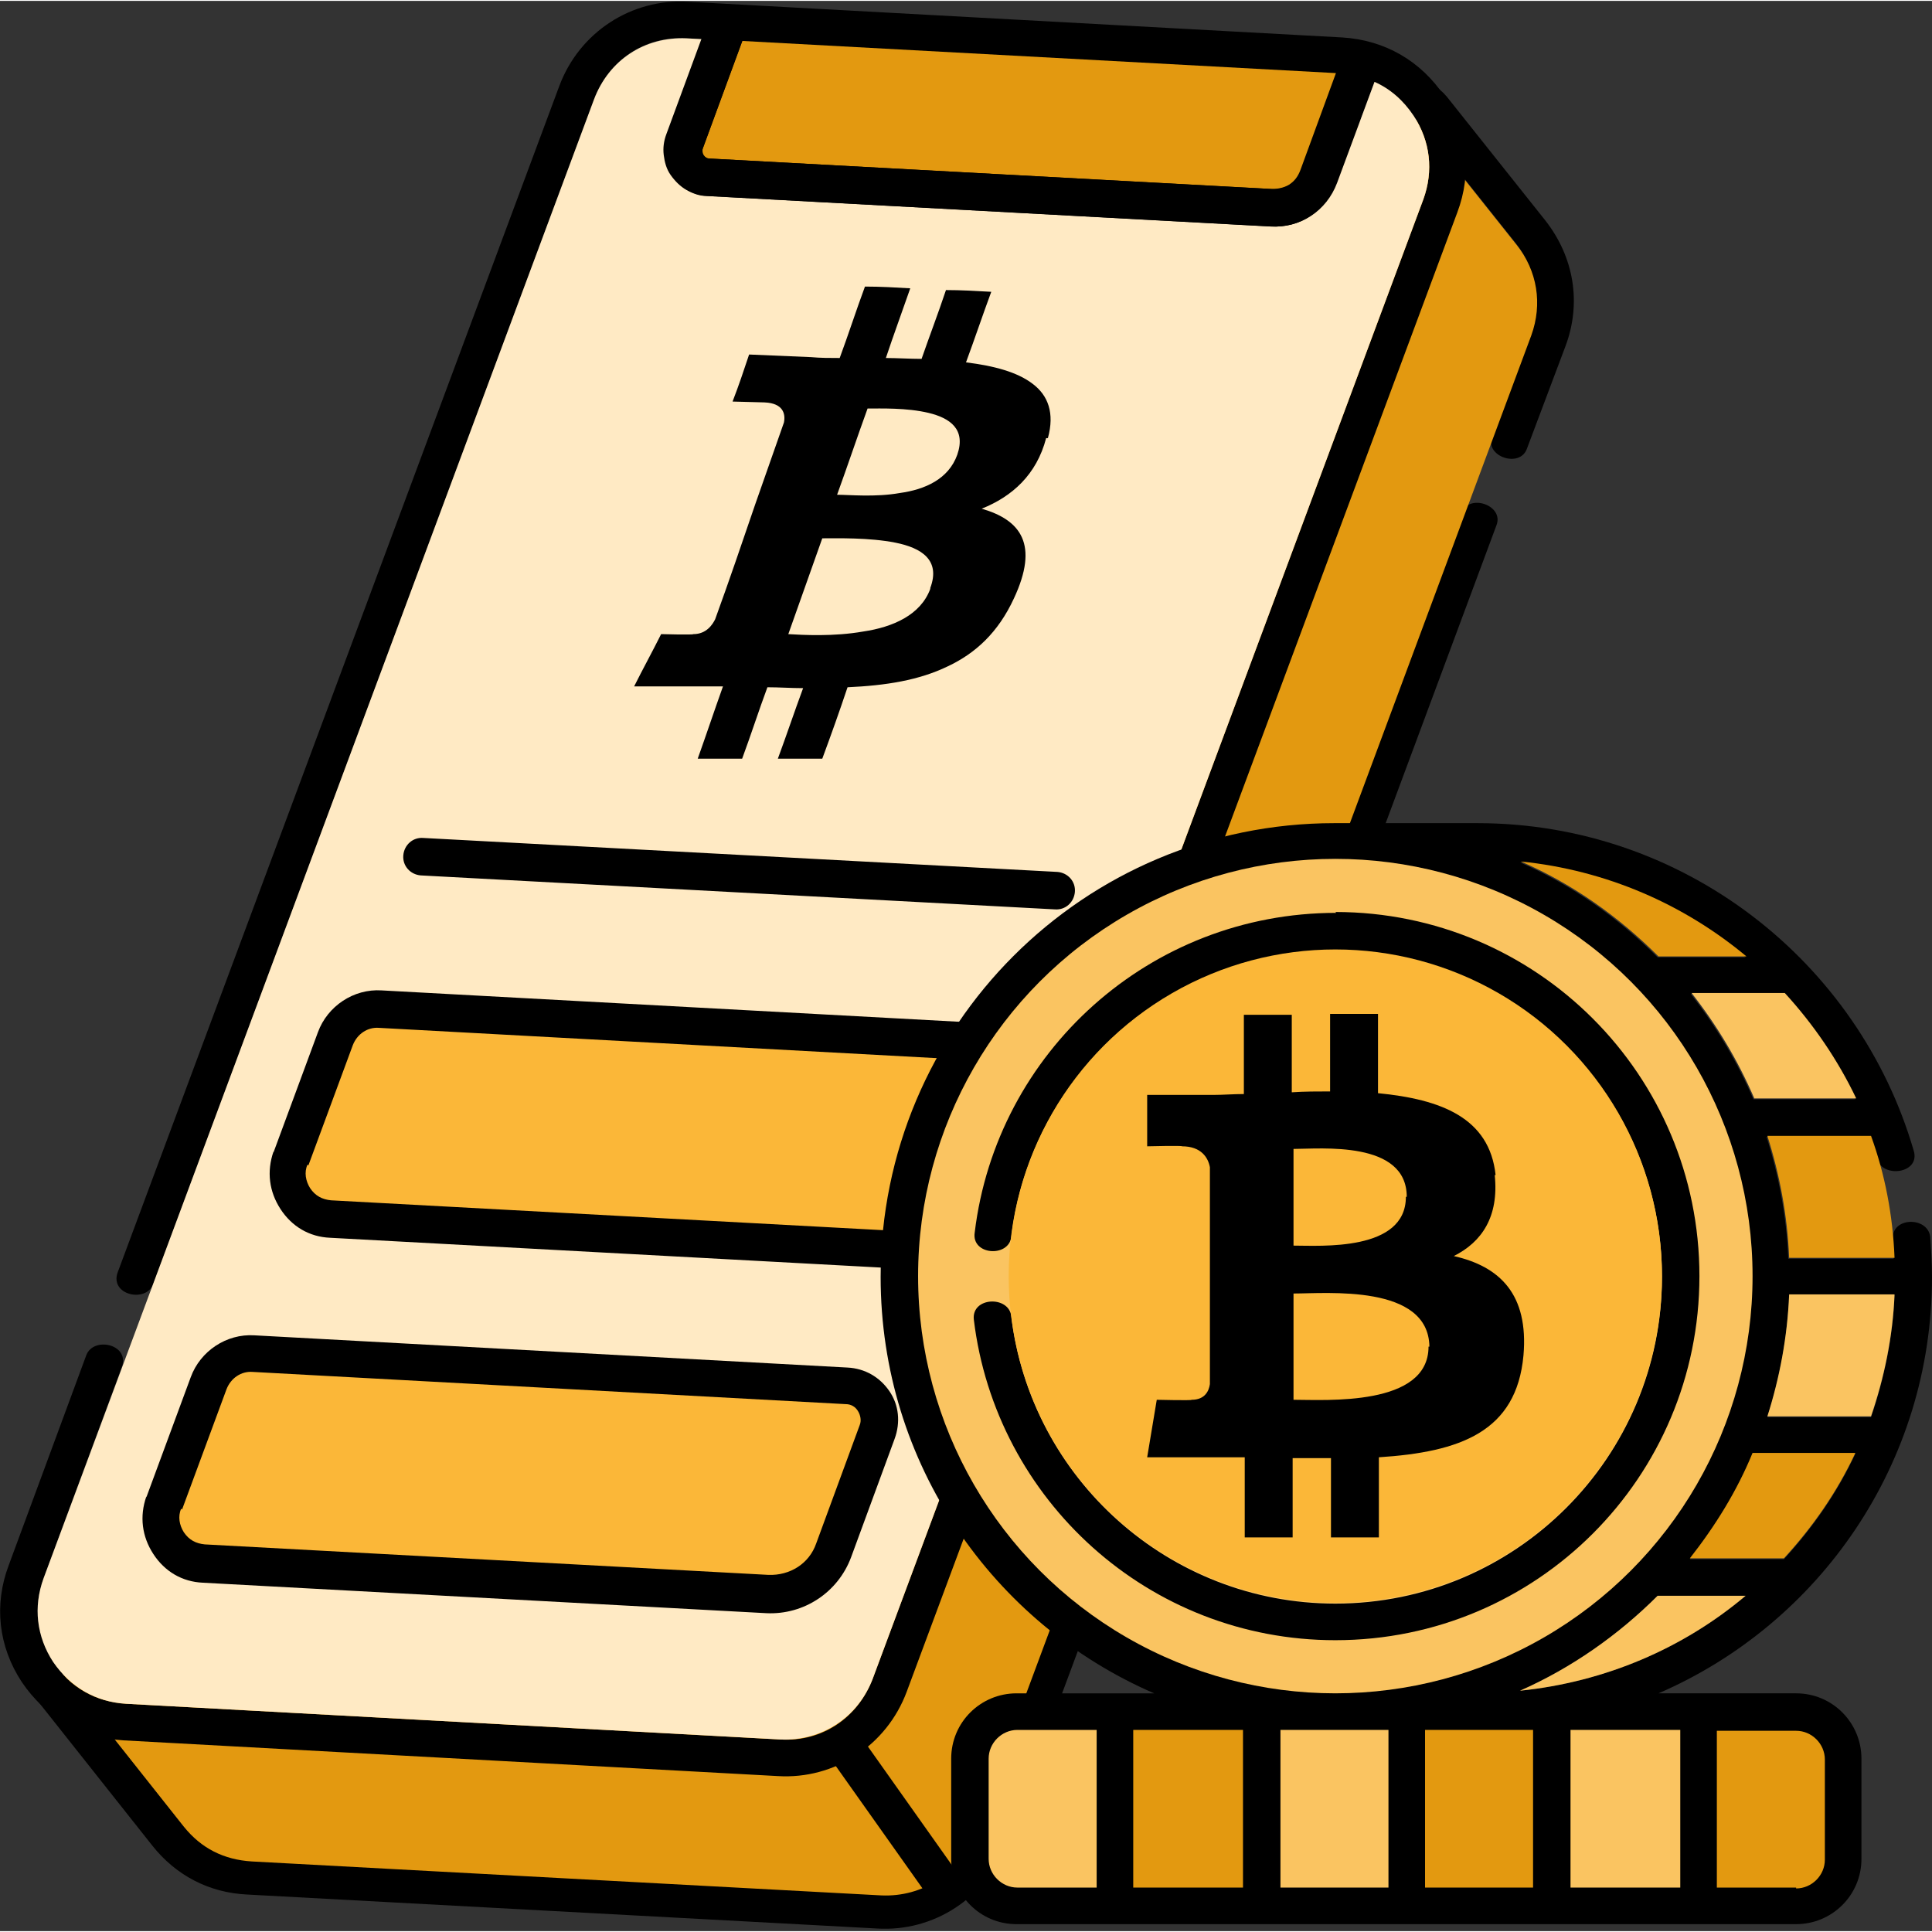
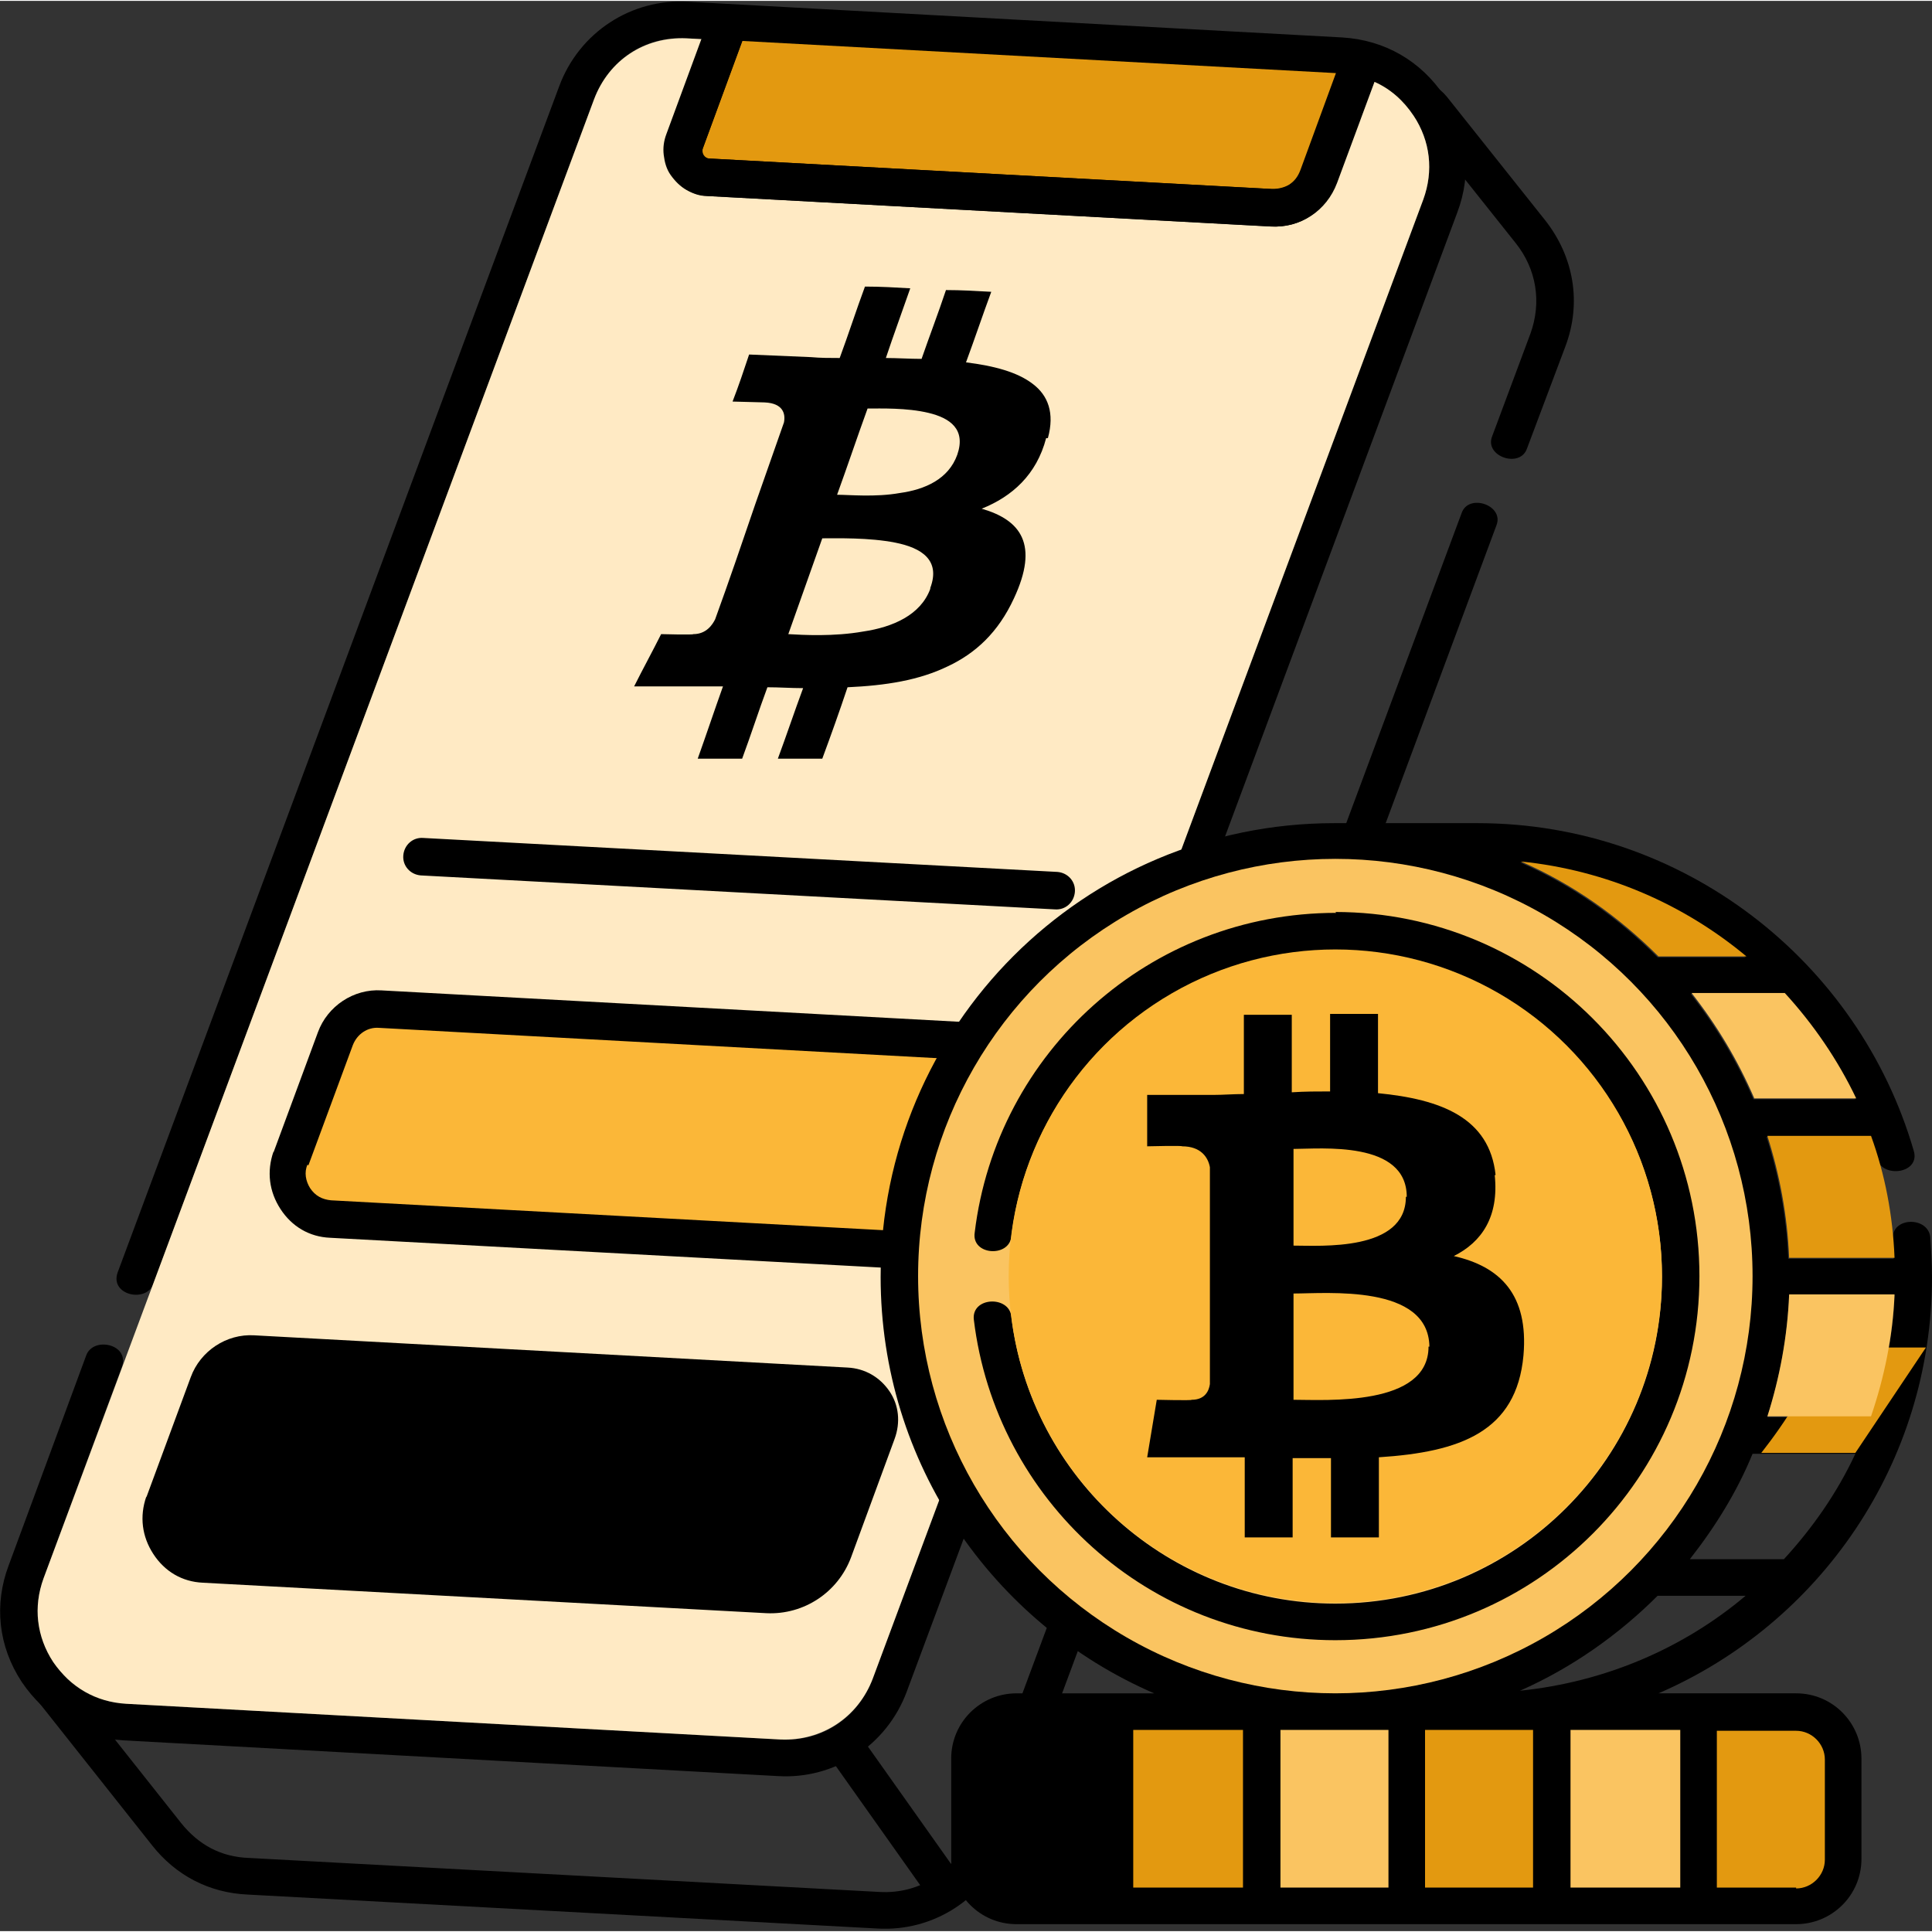
<svg xmlns="http://www.w3.org/2000/svg" width="1024" height="1024" clip-rule="evenodd" fill-rule="evenodd" image-rendering="optimizeQuality" shape-rendering="geometricPrecision" text-rendering="geometricPrecision" viewBox="0 0 22.18 22.16">
  <rect x="0" y="0" width="22.18" height="22.16" fill="#333333" stroke="none" />
  <g id="Layer_x0020_1">
    <path d="m.32 18.74 15.54-17.65c.1-.11.23-.17.38-.17s.28.07.37.18l1.13 1.42c.33.42.42.95.23 1.45l-.44 1.17c-.08.23-.49.09-.4-.14l.44-1.18c.13-.36.07-.74-.17-1.04l-1.13-1.42c-.01-.01-.03-.02-.05-.02s-.03.01-.05.02l-15.54 17.65c-.02.02-.02.05 0 .08l1.45 1.83c.2.25.46.39.78.4l7.23.39c.48.03.89-.25 1.06-.7l5.63-15.13c.08-.23.49-.09.4.14l-5.63 15.14c-.23.62-.83 1.01-1.48.97l-7.23-.39c-.44-.02-.82-.22-1.09-.56l-1.45-1.83c-.15-.19-.14-.45.02-.63z" />
-     <path d="m.64 19.03 15.54-17.65c.01-.01.03-.02.05-.02s.03.01.05.02l1.13 1.42c.24.3.3.68.17 1.04l-6.4 17.21c-.17.45-.59.72-1.06.7l-7.23-.39c-.32-.02-.58-.15-.78-.4l-1.45-1.83c-.02-.02-.02-.06 0-.08z" fill="#e39910" />
    <path d="m.1 17.96.89-2.41c.08-.22.5-.13.41.13l-.9 2.43c-.12.33-.08.67.11.96s.49.46.84.48l7.51.41c.48.03.89-.25 1.06-.7l6.32-16.98c.12-.33.08-.67-.11-.96-.12-.18-.27-.31-.45-.39l-.43 1.16c-.12.32-.42.52-.76.5l-6.47-.35c-.35-.02-.58-.37-.46-.7l.41-1.1-.19-.01c-.48-.03-.89.25-1.06.7l-5.06 13.6c-.08.22-.5.13-.41-.13l5.07-13.62c.23-.62.83-1.01 1.48-.97l7.51.41c.49.03.9.27 1.17.67.27.41.32.89.15 1.34l-6.32 16.98c-.23.62-.83 1.01-1.48.97l-7.51-.41c-.49-.03-.9-.27-1.17-.67-.27-.41-.32-.89-.15-1.34z" />
    <path d="m8.52.46 6.83.37-.41 1.11c-.05.14-.18.23-.33.22l-6.46-.35c-.06 0-.1-.06-.08-.12z" fill="#e39910" />
    <path d="m.5 18.11 6.32-16.98c.17-.45.58-.72 1.06-.7l.19.01-.41 1.1c-.12.33.11.68.46.7l6.47.35c.34.02.64-.18.76-.5l.43-1.16c.18.08.33.21.45.39.19.29.23.63.11.96l-6.32 16.98c-.17.45-.59.72-1.06.7l-7.51-.41c-.35-.02-.64-.19-.84-.48-.19-.29-.23-.63-.11-.96z" fill="#ffeac4" />
    <g fill-rule="nonzero">
      <path d="m9.5 20.13c-.07-.1-.05-.23.05-.3s.23-.05.3.05l1.19 1.68c.07.1.05.23-.05.3s-.23.05-.3-.05z" />
      <path d="m8.15.21c.04-.11.16-.17.28-.13.11.04.17.16.13.28l-.49 1.33c-.01.02-.01.03-.01.04s.01.03.01.04c.01.01.02.02.03.03.01.01.03.01.04.01l6.46.35c.08 0 .15-.02.2-.05.06-.04.1-.09.13-.17l.48-1.31c.04-.11.16-.17.28-.13.11.04.17.16.13.28l-.48 1.31c-.06.16-.16.29-.3.38-.13.09-.29.13-.46.12l-6.47-.35c-.08 0-.16-.03-.23-.07-.07-.04-.13-.1-.18-.17s-.07-.15-.08-.23 0-.16.03-.24l.49-1.33z" />
      <path d="m4.83 10.04c-.12-.01-.21-.11-.2-.23s.11-.21.23-.2l7.28.39c.12.01.21.11.2.23s-.11.21-.23.2z" />
    </g>
    <path d="m3.14 13.22.51-1.38c.11-.3.41-.5.73-.48l6.81.37c.2.01.37.11.48.27s.13.36.06.55l-.5 1.36c-.15.4-.54.66-.97.64l-6.47-.35c-.24-.01-.44-.13-.57-.33s-.16-.43-.08-.66z" />
    <path d="m3.54 13.37.51-1.38c.05-.13.17-.21.3-.2l6.81.37c.06 0 .11.03.14.08s.04.11.02.16l-.5 1.36c-.08.23-.3.37-.55.36l-6.47-.35c-.1-.01-.18-.05-.24-.14-.05-.08-.07-.18-.03-.27z" fill="#fbb738" />
    <path d="m1.68 17.18.51-1.38c.11-.3.41-.5.73-.48l6.81.37c.2.01.37.11.48.27s.13.36.06.55l-.5 1.36c-.15.4-.54.66-.97.64l-6.47-.35c-.24-.01-.44-.13-.57-.33s-.16-.43-.08-.66z" />
-     <path d="m2.09 17.32.51-1.38c.05-.13.17-.21.3-.2l6.81.37c.06 0 .11.03.14.08s.04.11.02.16l-.5 1.36c-.08.23-.3.37-.55.36l-6.47-.35c-.1-.01-.18-.05-.24-.14-.05-.08-.07-.18-.03-.27z" fill="#fbb738" />
    <path d="m20.62 22.08h-8.95c-.42 0-.75-.34-.75-.75v-1.15c0-.42.34-.75.75-.75h1.58c-1.85-.8-3.14-2.64-3.14-4.78 0-2.88 2.33-5.21 5.21-5.21h1.5.14c2.37 0 4.38 1.59 5.01 3.76.08.26-.35.32-.42.1-.03-.09-.05-.17-.08-.26h-1.19c.14.44.23.91.25 1.4h1.21c0-.07-.01-.15-.01-.22-.02-.26.4-.27.43-.03.01.15.02.3.02.46 0 2.14-1.29 3.98-3.14 4.78h1.58c.42 0 .75.34.75.75v1.15c0 .42-.34.75-.75.75zm-.58-3.77c-.71.6-1.61.99-2.59 1.09.59-.26 1.13-.64 1.58-1.09zm1.26-1.63c-.21.45-.49.85-.82 1.21h-1.08c.29-.37.54-.77.72-1.21h1.17zm.45-1.82c-.02.49-.12.96-.27 1.4h-1.19c.14-.44.23-.91.25-1.4zm-1.27-3.46c.33.36.61.77.82 1.21h-1.17c-.19-.44-.43-.84-.72-1.21h1.08zm-3.03-1.51c.98.1 1.87.49 2.59 1.09h-1.01c-.45-.45-.98-.83-1.58-1.09z" />
-     <path d="m12.59 21.66h-.91c-.18 0-.33-.15-.33-.33v-1.15c0-.18.15-.33.33-.33h.91v1.8z" fill="#fac461" />
    <path d="m14.27 21.66h-1.26v-1.81h1.26z" fill="#e39910" />
    <path d="m15.94 21.66h-1.24v-1.81h1.24z" fill="#fac461" />
    <path d="m17.6 21.66h-1.24v-1.81h1.24z" fill="#e39910" />
    <path d="m19.29 21.66h-1.26v-1.81h1.26z" fill="#fac461" />
    <path d="m20.62 21.66h-.91v-1.8h.91c.18 0 .33.15.33.33v1.15c0 .18-.15.33-.33.33z" fill="#e39910" />
    <g id="_1929283646688">
-       <path d="m20.04 18.31c-.71.6-1.61.99-2.59 1.09.59-.26 1.13-.64 1.58-1.09z" fill="#fac461" />
-       <path d="m21.3 16.67c-.21.45-.49.85-.82 1.21h-1.08c.29-.37.54-.77.72-1.21h1.17z" fill="#e39910" />
+       <path d="m21.3 16.67h-1.08c.29-.37.54-.77.72-1.21h1.17z" fill="#e39910" />
      <path d="m21.75 14.85c-.02.49-.12.96-.27 1.4h-1.19c.14-.44.23-.91.25-1.4z" fill="#fac461" />
      <path d="m21.48 13.03c.16.44.25.91.27 1.4h-1.21c-.02-.49-.11-.96-.25-1.4z" fill="#e39910" />
      <path d="m20.49 11.39c.33.36.61.77.82 1.21h-1.17c-.19-.44-.43-.84-.72-1.21h1.08z" fill="#fac461" />
      <path d="m17.46 9.88c.98.1 1.87.49 2.59 1.09h-1.01c-.45-.45-.98-.83-1.58-1.09z" fill="#e39910" />
    </g>
    <circle cx="15.33" cy="14.64" fill="#fac461" r="4.79" />
    <path d="m15.33 10.46c2.31 0 4.18 1.87 4.18 4.18s-1.87 4.18-4.18 4.18c-2.14 0-3.9-1.61-4.15-3.68-.03-.26.4-.28.43-.04.22 1.86 1.81 3.3 3.72 3.3 2.07 0 3.75-1.68 3.75-3.75s-1.68-3.75-3.75-3.75c-1.92 0-3.5 1.44-3.72 3.29-.03.24-.46.21-.42-.05.25-2.07 2.01-3.67 4.15-3.67z" />
    <circle cx="15.33" cy="14.64" fill="#fbb738" r="3.75" />
    <path d="m17.17 13.48c-.07-.66-.63-.87-1.35-.94v-.91h-.55v.89c-.15 0-.29 0-.44.01v-.89h-.55v.91c-.12 0-.24.01-.35.01h-.76v.59s.41-.01.4 0c.22 0 .3.13.32.24v1.04h.06c-.02 0-.04 0-.06 0v1.45c-.01.07-.05.18-.21.18.01.01-.4 0-.4 0l-.11.66h.72.4v.92h.55v-.91h.44v.91h.55v-.92c.93-.06 1.58-.29 1.66-1.17.06-.7-.27-1.02-.8-1.14.32-.16.52-.45.47-.93zm-.77 1.97c0 .69-1.18.61-1.55.61v-1.22c.38 0 1.55-.11 1.56.61zm-.26-1.72c0 .63-.98.56-1.29.56v-1.11c.31 0 1.3-.1 1.3.55z" fill-rule="nonzero" />
    <path d="m12.03 5.02c.08-.29 0-.49-.17-.62-.18-.14-.45-.21-.77-.25.1-.27.19-.54.29-.81-.17-.01-.35-.02-.52-.02-.09.27-.19.53-.28.79-.14 0-.28-.01-.41-.01.09-.27.19-.54.28-.8-.17-.01-.34-.02-.52-.02-.1.27-.19.55-.29.82-.11 0-.22 0-.33-.01-.24-.01-.47-.02-.71-.03-.06.18-.12.36-.19.54 0 0 .38.01.37.01.21.01.24.13.22.23-.11.31-.22.63-.33.94h.05c-.02 0-.03 0-.05 0-.15.44-.3.88-.46 1.32-.03.06-.1.17-.25.17 0 .01-.37 0-.37 0-.1.2-.21.4-.31.6h.66.36c-.1.28-.19.55-.29.83h.51c.1-.27.19-.55.29-.82.14 0 .27.01.41.01-.1.27-.19.54-.29.81h.51c.1-.27.2-.55.29-.82.44-.02.82-.08 1.15-.24.32-.15.58-.39.76-.78.29-.62.08-.9-.37-1.03.35-.14.63-.39.74-.81zm-1.35 1.73c-.11.3-.43.44-.77.49-.34.06-.69.04-.86.03.13-.37.26-.73.39-1.1.17 0 .54-.01.84.05s.52.2.4.52zm.31-1.54c-.1.28-.37.4-.66.44-.28.05-.58.02-.72.02.12-.33.23-.66.35-.99.15 0 .45-.01.7.05s.43.19.33.48z" fill-rule="nonzero" />
  </g>
</svg>